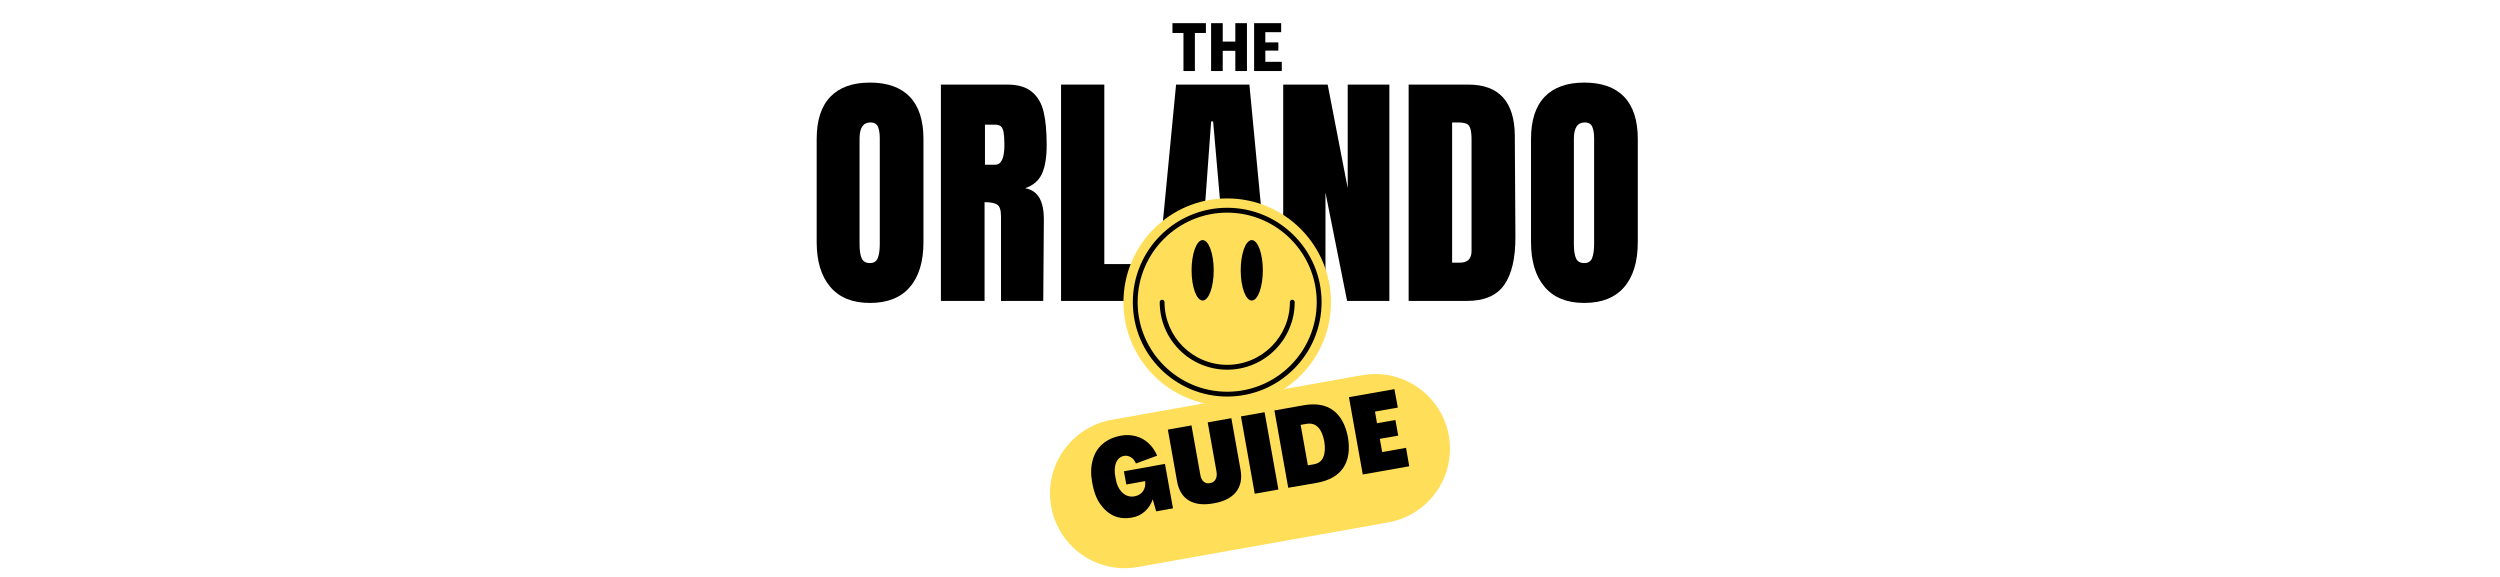
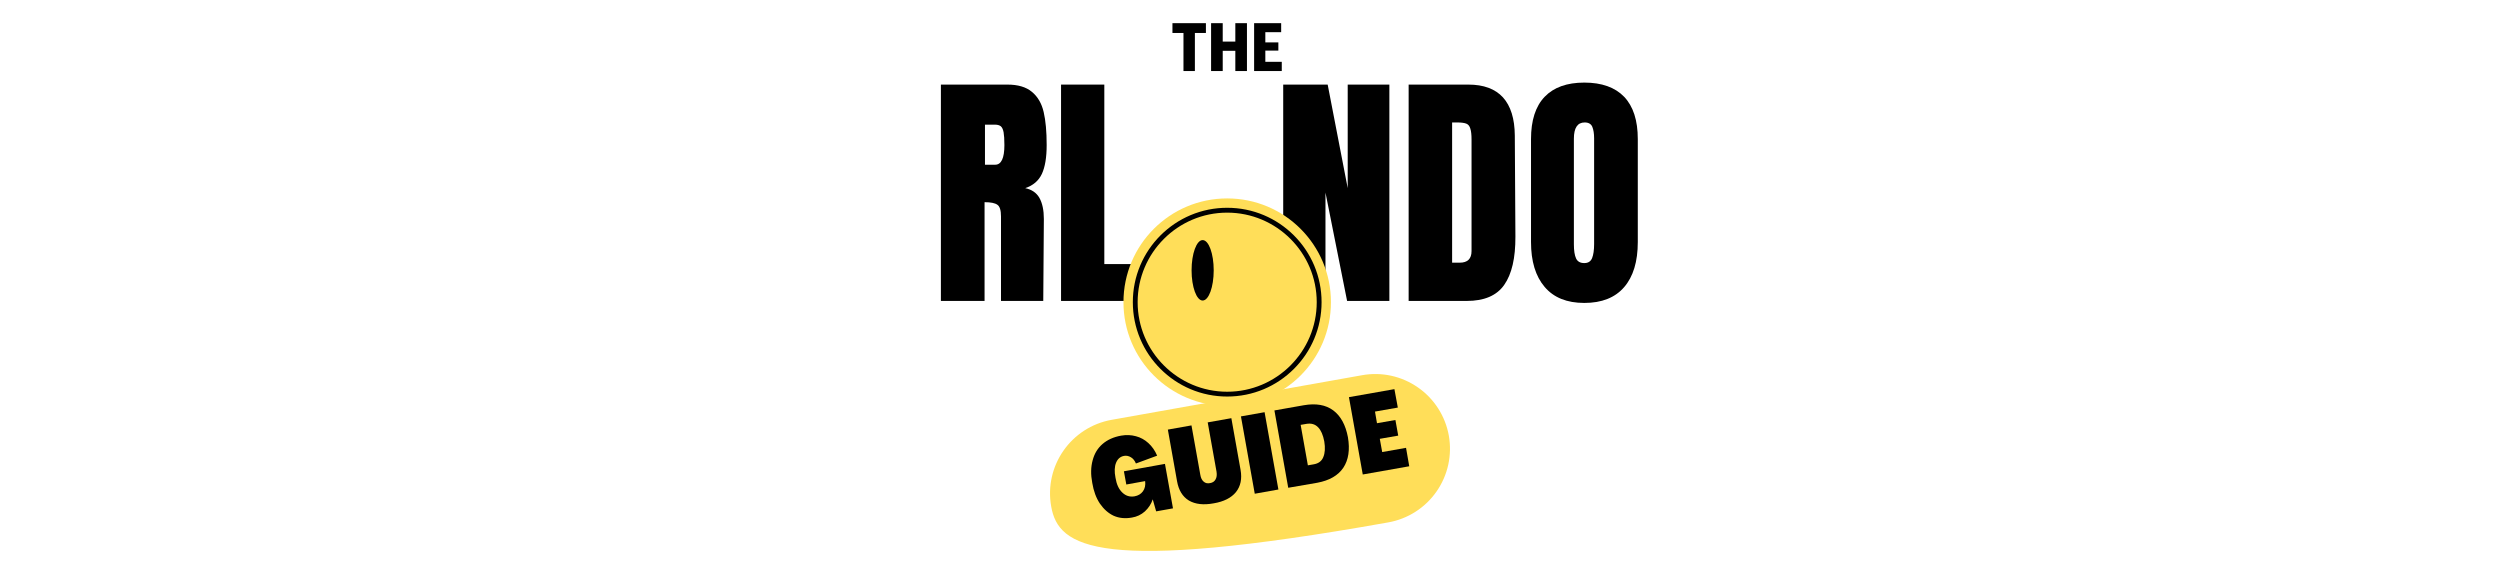
<svg xmlns="http://www.w3.org/2000/svg" width="260" zoomAndPan="magnify" viewBox="0 0 194.88 45" height="60" preserveAspectRatio="xMidYMid meet" version="1.0">
  <defs>
    <g />
    <clipPath id="ec1e3a152d">
      <path d="M 87.57 15.477 L 104 15.477 L 104 31.965 L 87.57 31.965 Z M 87.57 15.477 " clip-rule="nonzero" />
    </clipPath>
    <clipPath id="993f241890">
      <path d="M 81 29 L 114 29 L 114 44.984 L 81 44.984 Z M 81 29 " clip-rule="nonzero" />
    </clipPath>
  </defs>
  <g fill="#000000" fill-opacity="1">
    <g transform="translate(63.032, 23.473)">
      <g>
-         <path d="M 4.766 0.156 C 3.41 0.156 2.379 -0.258 1.672 -1.094 C 0.961 -1.926 0.609 -3.094 0.609 -4.594 L 0.609 -12.625 C 0.609 -14.082 0.961 -15.18 1.672 -15.922 C 2.379 -16.66 3.41 -17.031 4.766 -17.031 C 6.129 -17.031 7.164 -16.66 7.875 -15.922 C 8.582 -15.18 8.938 -14.082 8.938 -12.625 L 8.938 -4.594 C 8.938 -3.07 8.582 -1.898 7.875 -1.078 C 7.164 -0.254 6.129 0.156 4.766 0.156 Z M 4.766 -2.953 C 5.066 -2.953 5.27 -3.082 5.375 -3.344 C 5.477 -3.602 5.531 -3.969 5.531 -4.438 L 5.531 -12.688 C 5.531 -13.051 5.484 -13.348 5.391 -13.578 C 5.297 -13.805 5.098 -13.922 4.797 -13.922 C 4.234 -13.922 3.953 -13.5 3.953 -12.656 L 3.953 -4.422 C 3.953 -3.93 4.008 -3.562 4.125 -3.312 C 4.238 -3.07 4.453 -2.953 4.766 -2.953 Z M 4.766 -2.953 " />
-       </g>
+         </g>
    </g>
  </g>
  <g fill="#000000" fill-opacity="1">
    <g transform="translate(72.58, 23.473)">
      <g>
        <path d="M 0.75 -16.875 L 5.938 -16.875 C 6.758 -16.875 7.395 -16.688 7.844 -16.312 C 8.301 -15.938 8.609 -15.41 8.766 -14.734 C 8.922 -14.066 9 -13.207 9 -12.156 C 9 -11.195 8.875 -10.445 8.625 -9.906 C 8.375 -9.375 7.941 -9.004 7.328 -8.797 C 7.836 -8.691 8.207 -8.438 8.438 -8.031 C 8.664 -7.625 8.781 -7.078 8.781 -6.391 L 8.734 0 L 5.438 0 L 5.438 -6.594 C 5.438 -7.07 5.344 -7.375 5.156 -7.5 C 4.977 -7.633 4.645 -7.703 4.156 -7.703 L 4.156 0 L 0.75 0 Z M 4.984 -10.625 C 5.461 -10.625 5.703 -11.133 5.703 -12.156 C 5.703 -12.602 5.68 -12.938 5.641 -13.156 C 5.598 -13.383 5.523 -13.539 5.422 -13.625 C 5.316 -13.707 5.164 -13.75 4.969 -13.75 L 4.188 -13.75 L 4.188 -10.625 Z M 4.984 -10.625 " />
      </g>
    </g>
  </g>
  <g fill="#000000" fill-opacity="1">
    <g transform="translate(81.952, 23.473)">
      <g>
        <path d="M 0.75 0 L 0.75 -16.875 L 4.125 -16.875 L 4.125 -2.875 L 7.594 -2.875 L 7.594 0 Z M 0.75 0 " />
      </g>
    </g>
  </g>
  <g fill="#000000" fill-opacity="1">
    <g transform="translate(89.752, 23.473)">
      <g>
-         <path d="M 0.297 0 L 1.922 -16.875 L 7.641 -16.875 L 9.25 0 L 6.047 0 L 5.812 -2.734 L 3.766 -2.734 L 3.578 0 Z M 4.031 -5.422 L 5.562 -5.422 L 4.812 -14 L 4.656 -14 Z M 4.031 -5.422 " />
-       </g>
+         </g>
    </g>
  </g>
  <g fill="#000000" fill-opacity="1">
    <g transform="translate(99.28, 23.473)">
      <g>
        <path d="M 0.75 0 L 0.75 -16.875 L 4.219 -16.875 L 5.781 -8.797 L 5.781 -16.875 L 9.031 -16.875 L 9.031 0 L 5.734 0 L 4.047 -8.453 L 4.047 0 Z M 0.75 0 " />
      </g>
    </g>
  </g>
  <g fill="#000000" fill-opacity="1">
    <g transform="translate(109.064, 23.473)">
      <g>
        <path d="M 0.75 -16.875 L 5.406 -16.875 C 6.602 -16.875 7.504 -16.539 8.109 -15.875 C 8.711 -15.207 9.02 -14.219 9.031 -12.906 L 9.078 -5.016 C 9.086 -3.348 8.797 -2.094 8.203 -1.25 C 7.617 -0.414 6.645 0 5.281 0 L 0.75 0 Z M 4.734 -2.984 C 5.348 -2.984 5.656 -3.285 5.656 -3.891 L 5.656 -12.594 C 5.656 -12.969 5.625 -13.25 5.562 -13.438 C 5.508 -13.633 5.406 -13.766 5.25 -13.828 C 5.094 -13.891 4.848 -13.922 4.516 -13.922 L 4.141 -13.922 L 4.141 -2.984 Z M 4.734 -2.984 " />
      </g>
    </g>
  </g>
  <g fill="#000000" fill-opacity="1">
    <g transform="translate(118.75, 23.473)">
      <g>
        <path d="M 4.766 0.156 C 3.41 0.156 2.379 -0.258 1.672 -1.094 C 0.961 -1.926 0.609 -3.094 0.609 -4.594 L 0.609 -12.625 C 0.609 -14.082 0.961 -15.18 1.672 -15.922 C 2.379 -16.66 3.41 -17.031 4.766 -17.031 C 6.129 -17.031 7.164 -16.66 7.875 -15.922 C 8.582 -15.18 8.938 -14.082 8.938 -12.625 L 8.938 -4.594 C 8.938 -3.07 8.582 -1.898 7.875 -1.078 C 7.164 -0.254 6.129 0.156 4.766 0.156 Z M 4.766 -2.953 C 5.066 -2.953 5.27 -3.082 5.375 -3.344 C 5.477 -3.602 5.531 -3.969 5.531 -4.438 L 5.531 -12.688 C 5.531 -13.051 5.484 -13.348 5.391 -13.578 C 5.297 -13.805 5.098 -13.922 4.797 -13.922 C 4.234 -13.922 3.953 -13.5 3.953 -12.656 L 3.953 -4.422 C 3.953 -3.93 4.008 -3.562 4.125 -3.312 C 4.238 -3.07 4.453 -2.953 4.766 -2.953 Z M 4.766 -2.953 " />
      </g>
    </g>
  </g>
  <g clip-path="url(#ec1e3a152d)">
    <path fill="#ffde59" d="M 103.754 23.57 C 103.754 28.039 100.133 31.66 95.66 31.66 C 91.191 31.66 87.57 28.039 87.57 23.57 C 87.57 19.102 91.191 15.477 95.66 15.477 C 100.133 15.477 103.754 19.102 103.754 23.57 " fill-opacity="1" fill-rule="nonzero" />
  </g>
  <path fill="#000000" d="M 95.66 16.586 C 91.812 16.586 88.676 19.719 88.676 23.57 C 88.676 27.422 91.812 30.555 95.66 30.555 C 99.512 30.555 102.645 27.422 102.645 23.57 C 102.645 19.719 99.512 16.586 95.66 16.586 Z M 95.66 30.93 C 94.668 30.93 93.703 30.734 92.797 30.352 C 91.922 29.98 91.133 29.449 90.457 28.773 C 89.781 28.098 89.25 27.312 88.879 26.434 C 88.496 25.527 88.301 24.562 88.301 23.57 C 88.301 22.574 88.496 21.613 88.879 20.703 C 89.25 19.828 89.781 19.039 90.457 18.363 C 91.133 17.688 91.922 17.156 92.797 16.785 C 93.703 16.402 94.668 16.207 95.66 16.207 C 96.656 16.207 97.621 16.402 98.527 16.785 C 99.402 17.156 100.191 17.688 100.867 18.363 C 101.543 19.039 102.074 19.828 102.445 20.703 C 102.828 21.613 103.023 22.574 103.023 23.57 C 103.023 24.562 102.828 25.527 102.445 26.434 C 102.074 27.312 101.543 28.098 100.867 28.773 C 100.191 29.449 99.402 29.98 98.527 30.352 C 97.621 30.734 96.656 30.93 95.66 30.93 " fill-opacity="1" fill-rule="nonzero" />
-   <path fill="#000000" d="M 95.66 28.836 C 94.953 28.836 94.262 28.695 93.613 28.422 C 92.984 28.156 92.422 27.777 91.938 27.293 C 91.457 26.809 91.074 26.246 90.809 25.617 C 90.535 24.969 90.398 24.281 90.398 23.57 C 90.398 23.465 90.48 23.379 90.586 23.379 C 90.688 23.379 90.773 23.465 90.773 23.57 C 90.773 26.266 92.965 28.457 95.66 28.457 C 98.359 28.457 100.551 26.266 100.551 23.57 C 100.551 23.465 100.633 23.379 100.738 23.379 C 100.844 23.379 100.926 23.465 100.926 23.57 C 100.926 24.281 100.789 24.969 100.512 25.617 C 100.25 26.246 99.867 26.809 99.387 27.293 C 98.902 27.777 98.34 28.156 97.711 28.422 C 97.062 28.695 96.371 28.836 95.66 28.836 " fill-opacity="1" fill-rule="nonzero" />
  <path fill="#000000" d="M 94.609 21.086 C 94.609 22.387 94.223 23.441 93.746 23.441 C 93.27 23.441 92.883 22.387 92.883 21.086 C 92.883 19.785 93.27 18.727 93.746 18.727 C 94.223 18.727 94.609 19.785 94.609 21.086 " fill-opacity="1" fill-rule="nonzero" />
-   <path fill="#000000" d="M 98.441 21.086 C 98.441 22.387 98.055 23.441 97.578 23.441 C 97.102 23.441 96.715 22.387 96.715 21.086 C 96.715 19.785 97.102 18.727 97.578 18.727 C 98.055 18.727 98.441 19.785 98.441 21.086 " fill-opacity="1" fill-rule="nonzero" />
  <g fill="#000000" fill-opacity="1">
    <g transform="translate(91.313, 5.541)">
      <g>
        <path d="M 0.938 0 L 0.938 -2.969 L 0.078 -2.969 L 0.078 -3.734 L 2.688 -3.734 L 2.688 -2.969 L 1.828 -2.969 L 1.828 0 Z M 0.938 0 " />
      </g>
    </g>
  </g>
  <g fill="#000000" fill-opacity="1">
    <g transform="translate(94.171, 5.541)">
      <g>
        <path d="M 0.234 0 L 0.234 -3.734 L 1.141 -3.734 L 1.141 -2.297 L 2.125 -2.297 L 2.125 -3.734 L 3.031 -3.734 L 3.031 0 L 2.125 0 L 2.125 -1.578 L 1.141 -1.578 L 1.141 0 Z M 0.234 0 " />
      </g>
    </g>
  </g>
  <g fill="#000000" fill-opacity="1">
    <g transform="translate(97.527, 5.541)">
      <g>
        <path d="M 0.234 0 L 0.234 -3.734 L 2.344 -3.734 L 2.344 -3.031 L 1.109 -3.031 L 1.109 -2.234 L 2.125 -2.234 L 2.125 -1.594 L 1.109 -1.594 L 1.109 -0.719 L 2.391 -0.719 L 2.391 0 Z M 0.234 0 " />
      </g>
    </g>
  </g>
  <g clip-path="url(#993f241890)">
-     <path fill="#ffde59" d="M 86.648 32.746 L 106.184 29.266 C 107.707 28.992 109.273 29.336 110.543 30.223 C 111.812 31.105 112.676 32.457 112.949 33.98 C 113.219 35.504 112.875 37.07 111.988 38.34 C 111.105 39.609 109.754 40.473 108.23 40.746 L 88.695 44.227 C 85.527 44.793 82.496 42.68 81.934 39.512 C 81.367 36.34 83.48 33.312 86.648 32.746 Z M 86.648 32.746 " fill-opacity="1" fill-rule="nonzero" />
+     <path fill="#ffde59" d="M 86.648 32.746 L 106.184 29.266 C 107.707 28.992 109.273 29.336 110.543 30.223 C 111.812 31.105 112.676 32.457 112.949 33.98 C 113.219 35.504 112.875 37.07 111.988 38.34 C 111.105 39.609 109.754 40.473 108.23 40.746 C 85.527 44.793 82.496 42.68 81.934 39.512 C 81.367 36.34 83.48 33.312 86.648 32.746 Z M 86.648 32.746 " fill-opacity="1" fill-rule="nonzero" />
  </g>
  <g fill="#000000" fill-opacity="1">
    <g transform="translate(85.495, 40.714)">
      <g>
        <path d="M 2.734 -0.344 C 2.211 -0.25 1.738 -0.297 1.312 -0.484 C 0.895 -0.68 0.535 -1 0.234 -1.438 C -0.055 -1.875 -0.254 -2.41 -0.359 -3.047 C -0.484 -3.703 -0.473 -4.289 -0.328 -4.812 C -0.191 -5.332 0.062 -5.754 0.438 -6.078 C 0.82 -6.41 1.305 -6.629 1.891 -6.734 C 2.297 -6.805 2.68 -6.789 3.047 -6.688 C 3.41 -6.594 3.734 -6.414 4.016 -6.156 C 4.305 -5.895 4.535 -5.566 4.703 -5.172 L 3.047 -4.562 C 2.953 -4.789 2.82 -4.953 2.656 -5.047 C 2.488 -5.148 2.312 -5.188 2.125 -5.156 C 1.832 -5.102 1.625 -4.926 1.5 -4.625 C 1.375 -4.32 1.359 -3.93 1.453 -3.453 C 1.535 -2.941 1.711 -2.555 1.984 -2.297 C 2.254 -2.035 2.57 -1.938 2.938 -2 C 3.219 -2.051 3.438 -2.18 3.594 -2.391 C 3.75 -2.609 3.805 -2.875 3.766 -3.188 L 2.297 -2.922 L 2.109 -3.953 L 5.312 -4.531 L 5.938 -1.062 L 4.625 -0.828 L 4.359 -1.766 C 4.242 -1.41 4.039 -1.098 3.75 -0.828 C 3.457 -0.566 3.117 -0.406 2.734 -0.344 Z M 2.734 -0.344 " />
      </g>
    </g>
  </g>
  <g fill="#000000" fill-opacity="1">
    <g transform="translate(91.813, 39.587)">
      <g>
        <path d="M 2.797 -0.328 C 2.004 -0.18 1.359 -0.254 0.859 -0.547 C 0.367 -0.848 0.062 -1.348 -0.062 -2.047 L -0.781 -6.078 L 1.062 -6.406 L 1.75 -2.562 C 1.789 -2.312 1.879 -2.129 2.016 -2.016 C 2.148 -1.898 2.316 -1.863 2.516 -1.906 C 2.711 -1.938 2.852 -2.031 2.938 -2.188 C 3.031 -2.344 3.055 -2.547 3.016 -2.797 L 2.328 -6.641 L 4.172 -6.969 L 4.891 -2.938 C 5.016 -2.238 4.895 -1.66 4.531 -1.203 C 4.164 -0.754 3.586 -0.461 2.797 -0.328 Z M 2.797 -0.328 " />
      </g>
    </g>
  </g>
  <g fill="#000000" fill-opacity="1">
    <g transform="translate(97.499, 38.573)">
      <g>
        <path d="M 0.312 -0.062 L -0.766 -6.094 L 1.078 -6.422 L 2.156 -0.391 Z M 0.312 -0.062 " />
      </g>
    </g>
  </g>
  <g fill="#000000" fill-opacity="1">
    <g transform="translate(100.11, 38.108)">
      <g>
        <path d="M 0.312 -0.062 L -0.766 -6.094 L 1.531 -6.5 C 2.477 -6.664 3.242 -6.531 3.828 -6.094 C 4.41 -5.656 4.789 -4.957 4.969 -4 C 5.133 -3.031 5.016 -2.238 4.609 -1.625 C 4.203 -1.02 3.523 -0.629 2.578 -0.453 Z M 1.844 -1.812 L 2.297 -1.891 C 2.672 -1.953 2.922 -2.141 3.047 -2.453 C 3.18 -2.766 3.207 -3.172 3.125 -3.672 C 3.031 -4.18 2.867 -4.551 2.641 -4.781 C 2.41 -5.02 2.109 -5.109 1.734 -5.047 L 1.281 -4.969 Z M 1.844 -1.812 " />
      </g>
    </g>
  </g>
  <g fill="#000000" fill-opacity="1">
    <g transform="translate(105.923, 37.072)">
      <g>
        <path d="M 0.312 -0.062 L -0.766 -6.094 L 2.781 -6.719 L 3.047 -5.281 L 1.266 -4.969 L 1.422 -4.062 L 2.859 -4.312 L 3.078 -3.094 L 1.641 -2.844 L 1.828 -1.812 L 3.688 -2.141 L 3.938 -0.703 Z M 0.312 -0.062 " />
      </g>
    </g>
  </g>
</svg>